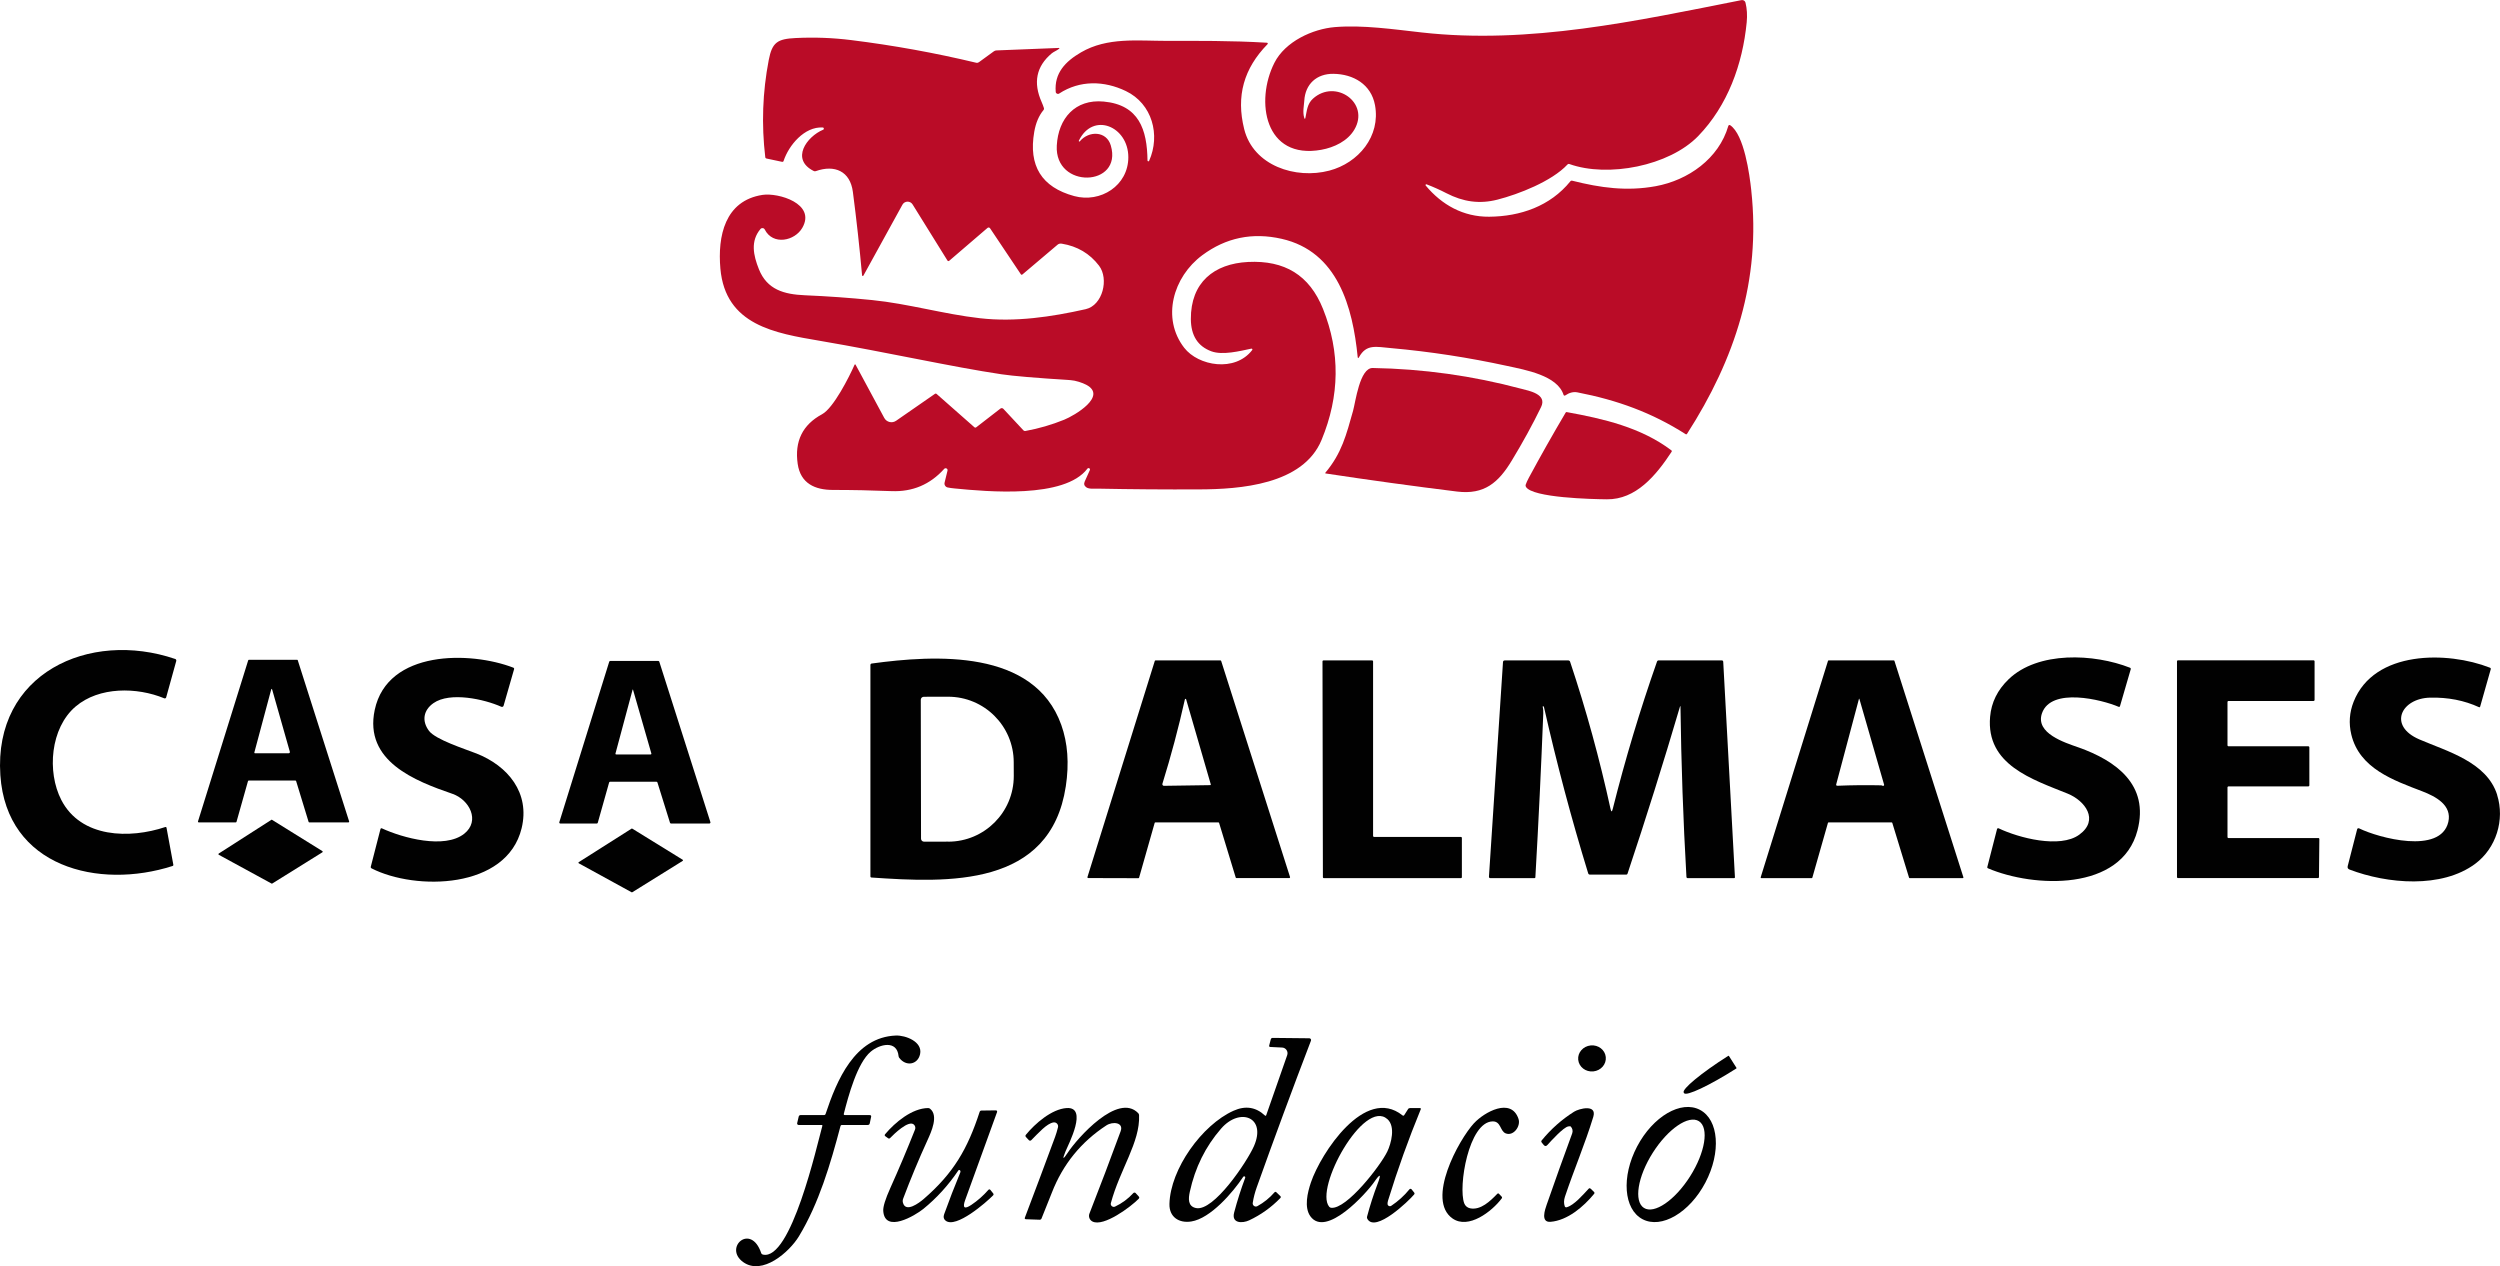
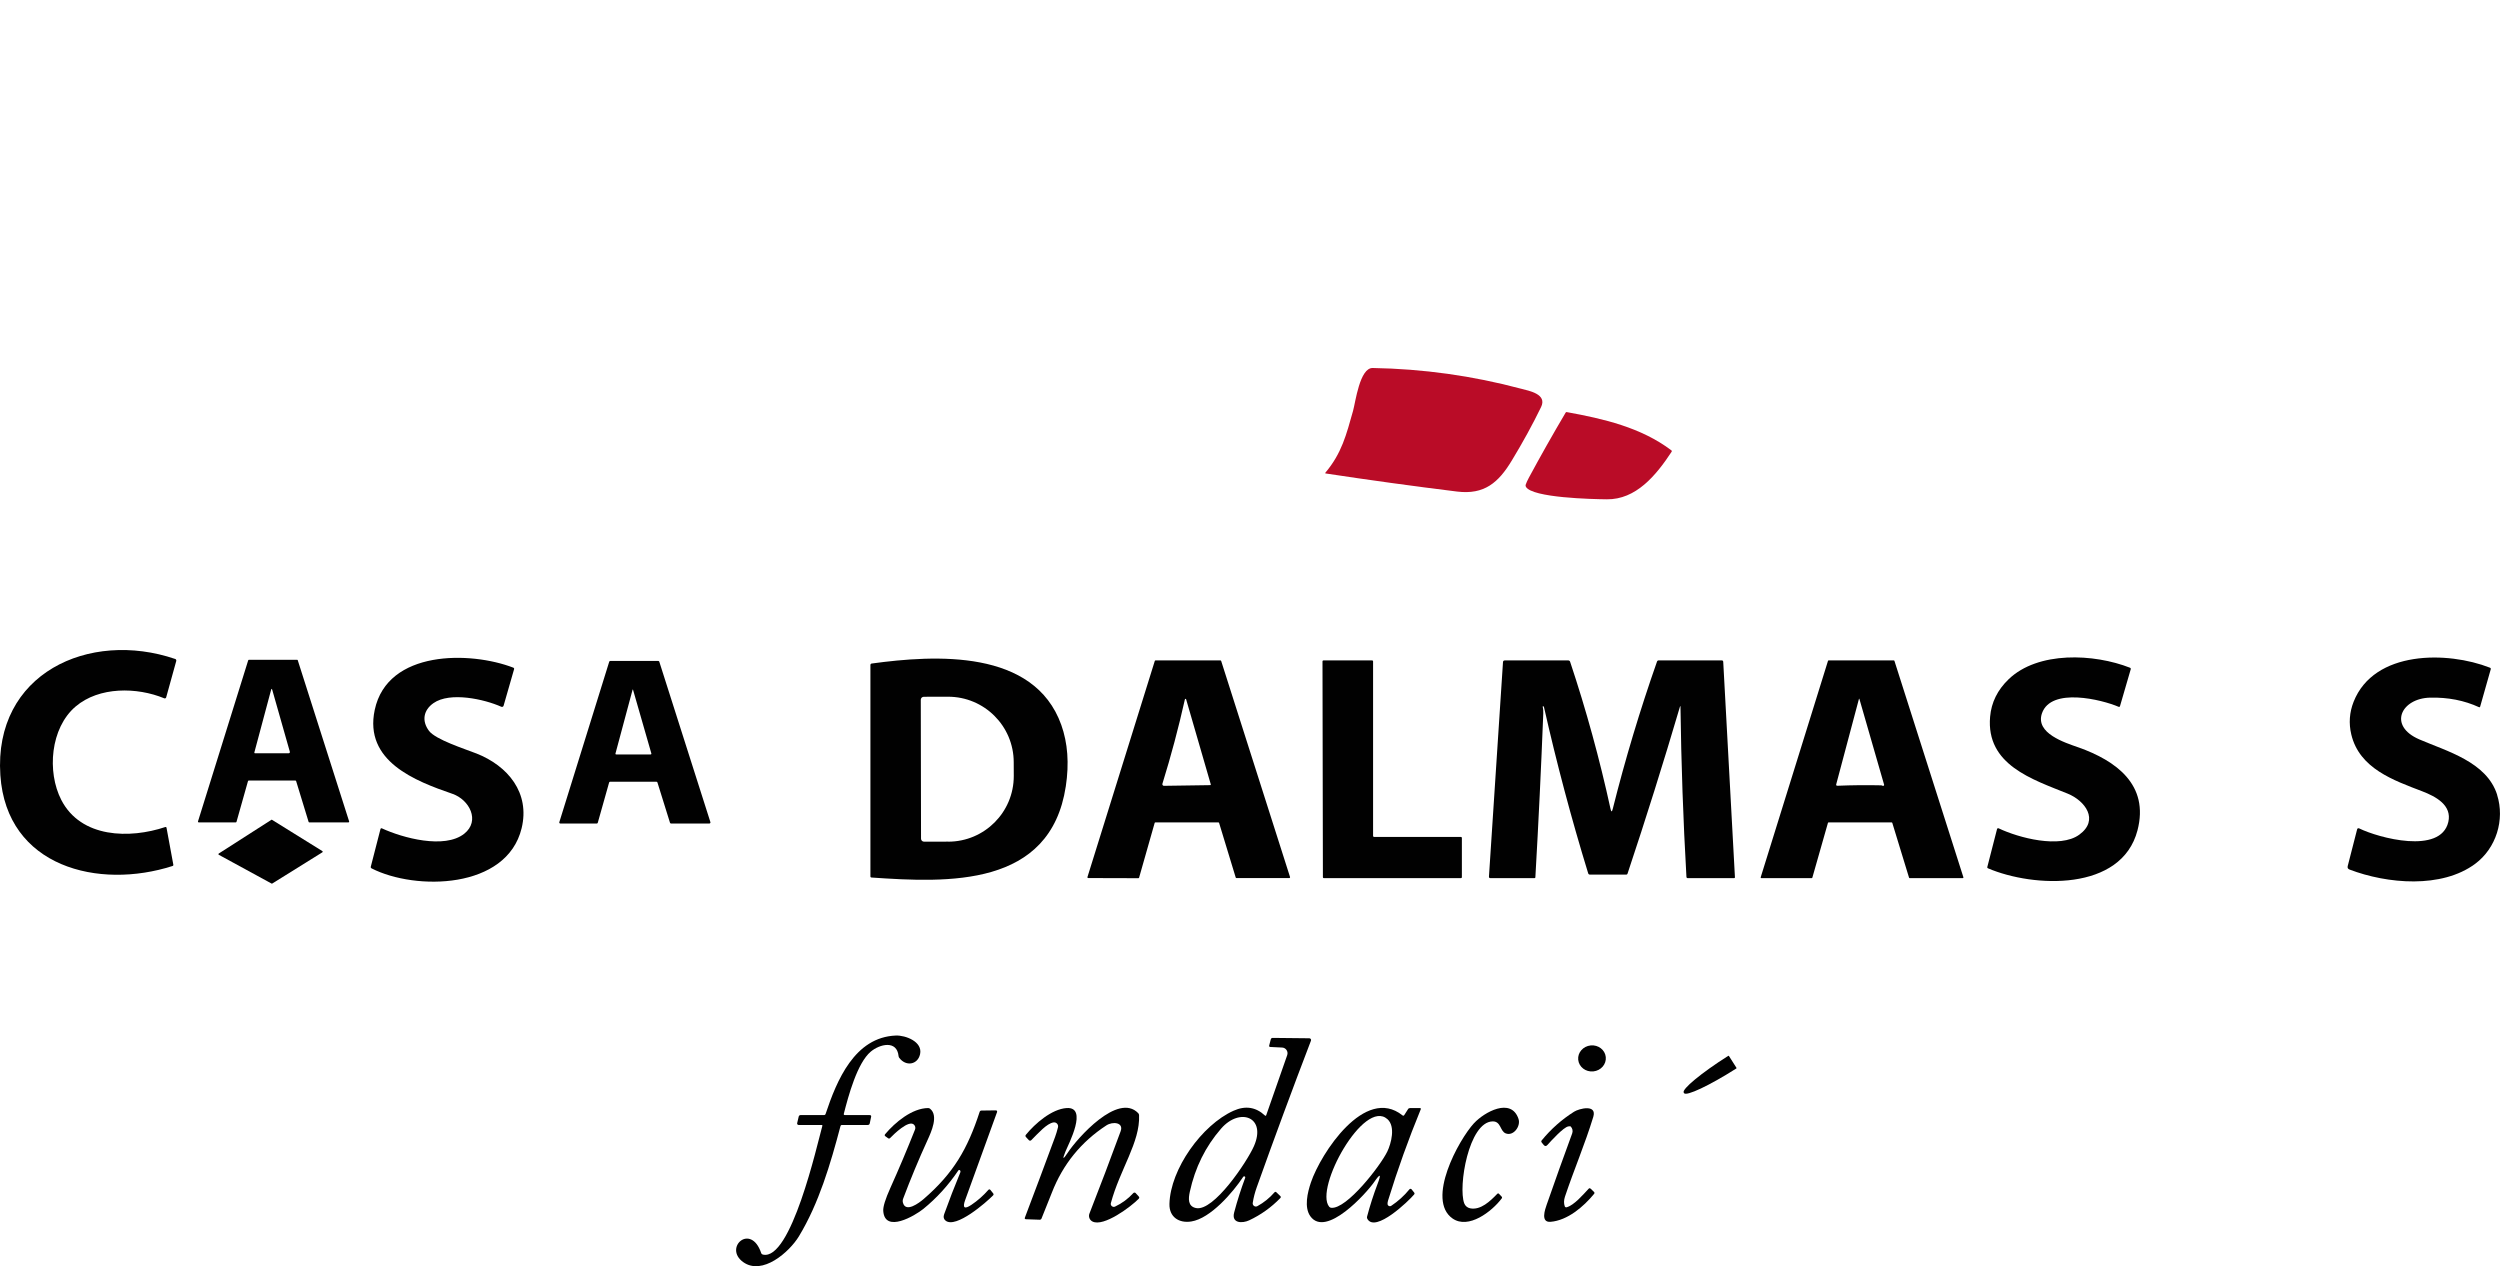
<svg xmlns="http://www.w3.org/2000/svg" width="464" height="235" viewBox="0 0 464 235" fill="none">
  <g clip-path="url(#clip0_87_8799)">
-     <path d="M325.039 35.347C324.722 32.381 323.722 25 321.123 23.24C320.993 23.154 320.817 23.22 320.777 23.37C319.017 29.459 313.318 33.452 307.297 34.558C301.904 35.538 297.058 34.859 291.816 33.542C291.67 33.502 291.55 33.542 291.454 33.658C287.72 38.263 282.196 40.174 276.391 40.224C271.591 40.265 267.605 38.032 264.61 34.437C264.514 34.322 264.635 34.156 264.776 34.211C266.032 34.694 267.264 35.242 268.455 35.86C271.561 37.459 274.572 37.911 277.929 37.052C281.809 36.061 288.011 33.663 290.922 30.535C291.012 30.435 291.153 30.4 291.278 30.445C298.42 32.999 309.795 30.812 315.178 25.261C320.651 19.609 323.43 11.942 324.189 4.133C324.315 2.831 324.24 1.614 323.963 0.488C323.888 0.166 323.561 -0.04 323.234 0.02C303.748 3.872 283.88 8.271 263.866 6.024C258.579 5.435 252.944 4.606 247.762 5.028C243.626 5.37 238.529 7.703 236.529 11.66C232.92 18.78 234.715 29.691 245.239 27.8C247.642 27.363 250.115 26.176 251.361 24.069C254.321 19.081 247.843 14.556 243.691 18.307C242.601 19.288 242.56 20.585 242.289 21.842C242.224 22.139 242.153 22.139 242.063 21.852C241.736 20.791 242.028 19.519 242.073 18.724C242.244 15.592 244.385 13.661 247.481 13.701C251.18 13.747 254.492 15.652 255.201 19.519C256.267 25.286 252.13 30.244 246.722 31.667C240.49 33.311 232.629 30.777 230.925 23.974C229.382 17.814 230.865 12.691 235.257 8.196C235.353 8.1 235.288 7.939 235.152 7.929C228.397 7.522 221.999 7.587 216.57 7.587C211.142 7.587 205.523 6.868 200.633 9.719C197.722 11.414 195.652 13.576 195.943 17.055C195.968 17.367 196.315 17.533 196.576 17.367C200.437 14.843 204.955 14.974 208.956 16.899C213.861 19.253 215.409 25.07 213.278 29.852C213.208 30.007 212.977 29.957 212.977 29.791C212.906 24.064 211.409 19.464 204.854 18.85C199.552 18.352 196.406 21.983 196.139 27.021C195.707 35.166 208.423 34.714 206.166 27.006C205.367 24.255 202.05 24.245 200.411 26.236C200.376 26.282 200.316 26.287 200.271 26.256C200.225 26.231 200.21 26.171 200.23 26.121C202.859 20.685 209.423 23.456 209.418 29.173C209.418 34.467 204.246 37.71 199.376 36.393C193.325 34.749 190.852 30.772 191.958 24.456C192.249 22.797 192.822 21.45 193.681 20.419C193.772 20.313 193.792 20.198 193.757 20.072C193.636 19.695 193.501 19.328 193.34 18.971C191.716 15.336 192.329 12.319 195.189 9.915C195.536 9.624 196.109 9.403 196.521 9.086C196.692 8.95 196.672 8.89 196.451 8.9L184.966 9.357C184.77 9.357 184.599 9.423 184.443 9.538L181.679 11.55C181.543 11.65 181.367 11.685 181.202 11.65C173.542 9.815 165.807 8.412 157.991 7.442C154.563 7.014 151.125 6.889 147.672 7.059C144.305 7.225 143.31 7.839 142.677 11.147C141.531 17.11 141.314 23.114 142.033 29.163C142.048 29.308 142.134 29.394 142.274 29.424L145.144 30.033C145.295 30.063 145.391 30.007 145.436 29.867C146.396 26.955 149.316 23.456 152.709 23.662C152.935 23.677 152.99 23.989 152.779 24.074C149.718 25.352 146.687 29.575 151.035 31.742C151.161 31.802 151.286 31.812 151.412 31.762C154.9 30.515 157.795 31.762 158.293 35.614C158.971 40.798 159.539 45.961 160.002 51.105C160.017 51.236 160.182 51.271 160.248 51.155L167.49 37.992C167.898 37.258 168.943 37.233 169.38 37.947L175.849 48.36C175.919 48.47 176.065 48.495 176.165 48.41L183.282 42.301C183.428 42.175 183.649 42.205 183.755 42.366L189.46 50.889C189.545 51.02 189.651 51.03 189.771 50.934C191.937 49.079 194.114 47.233 196.3 45.403C196.501 45.237 196.762 45.177 197.074 45.227C199.954 45.695 202.256 47.057 203.98 49.31C205.845 51.749 204.674 56.671 201.492 57.385C195.124 58.818 188.429 59.809 181.89 59.064C175.135 58.3 168.586 56.369 161.856 55.691C157.705 55.273 153.553 54.977 149.386 54.801C145.511 54.635 142.365 53.76 140.852 49.969C139.822 47.384 139.254 44.755 141.144 42.502C141.365 42.241 141.782 42.291 141.938 42.598C143.456 45.589 147.512 44.73 148.914 42.276C151.492 37.781 144.431 35.729 141.526 36.172C134.529 37.243 133.167 43.84 133.705 49.873C134.645 60.367 143.868 61.84 152.156 63.253C164.806 65.41 176.754 68.115 185.881 69.467C187.982 69.784 192.249 70.146 198.692 70.553C199.642 70.614 200.909 71.046 201.608 71.413C205.603 73.515 199.436 77.12 197.516 77.899C195.204 78.84 192.812 79.534 190.334 79.986C190.173 80.016 190.038 79.971 189.927 79.85L186.228 75.883C186.082 75.727 185.841 75.707 185.67 75.838L181.202 79.297C181.076 79.398 180.95 79.393 180.83 79.282L173.848 73.128C173.738 73.027 173.622 73.022 173.502 73.113L166.314 78.096C165.575 78.608 164.545 78.367 164.118 77.567L158.825 67.738C158.735 67.577 158.66 67.577 158.584 67.748C157.604 69.97 154.699 75.737 152.573 76.884C148.959 78.83 147.451 81.897 148.049 86.085C148.577 89.771 151.306 90.927 154.573 90.932C158.202 90.932 161.841 91.007 165.465 91.153C169.37 91.309 172.627 89.931 175.241 87.025C175.492 86.749 175.949 86.985 175.859 87.347L175.316 89.569C175.216 89.977 175.477 90.389 175.889 90.475C176.256 90.55 176.683 90.61 177.171 90.656C183.232 91.249 197.607 92.581 201.819 86.985C201.899 86.879 202.05 86.844 202.171 86.91C202.286 86.98 202.336 87.126 202.276 87.251L201.326 89.363C201.125 89.811 201.226 90.173 201.633 90.454C202.15 90.811 203.191 90.681 203.698 90.691C210.006 90.816 216.314 90.862 222.627 90.832C230.045 90.801 241.832 89.997 245.279 81.66C248.672 73.465 248.763 65.355 245.551 57.335C243.033 51.035 238.404 48.284 231.644 48.621C225.321 48.938 220.983 52.422 221.023 59.235C221.044 62.282 222.31 64.273 224.833 65.204C226.904 65.968 230.075 65.168 232.252 64.706C232.398 64.676 232.503 64.842 232.413 64.962C229.231 69.126 222.411 67.939 219.787 64.545C215.55 59.074 217.696 51.402 223.155 47.359C227.532 44.111 232.438 43.095 237.861 44.322C248.31 46.685 251.065 57.033 251.984 66.244C252.014 66.521 252.095 66.536 252.231 66.295C253.603 63.826 255.347 64.354 258.232 64.615C265.469 65.264 272.632 66.37 279.738 67.919C283.141 68.658 289.057 69.689 290.198 73.289C290.238 73.419 290.394 73.475 290.504 73.394C291.273 72.871 292.022 72.68 292.756 72.821C300.18 74.259 306.598 76.592 312.845 80.574C312.951 80.645 313.041 80.62 313.117 80.514C322.043 66.632 326.833 51.95 325.039 35.387V35.347Z" fill="#BA0C27" />
    <path d="M282.311 72.147C273.29 69.739 264.107 68.457 254.768 68.301C252.361 68.261 251.587 74.621 251.124 76.265C249.878 80.685 249.034 84.114 245.993 87.729C245.922 87.81 245.943 87.86 246.043 87.875C254.16 89.107 262.292 90.228 270.44 91.234C275.496 91.857 278.12 89.564 280.582 85.487C282.643 82.088 284.458 78.774 286.021 75.556C287.197 73.148 283.844 72.55 282.306 72.142L282.311 72.147Z" fill="#BA0C27" />
    <path d="M290.786 76.481C290.701 76.466 290.635 76.497 290.59 76.572C288.198 80.615 285.921 84.647 283.76 88.659C283.498 89.152 283.297 89.579 283.172 89.947C283.126 90.082 283.136 90.228 283.212 90.354C284.383 92.395 295.531 92.647 298.24 92.672C303.608 92.727 307.317 88.312 310.242 83.863C310.318 83.747 310.298 83.651 310.192 83.571C304.558 79.322 297.592 77.718 290.796 76.487L290.786 76.481Z" fill="#BA0C27" />
    <path d="M32.494 122.297C16.562 116.877 -1.201 124.972 0.066 143.877C1.217 160.977 18.366 165.126 32.017 160.731C32.143 160.691 32.188 160.61 32.168 160.48L30.906 153.631C30.891 153.526 30.78 153.466 30.68 153.496C24.116 155.698 15.044 155.587 11.375 148.468C8.696 143.259 9.344 135.108 14.044 131.121C18.411 127.415 25.418 127.511 30.489 129.608C30.635 129.668 30.801 129.587 30.841 129.437L32.711 122.684C32.756 122.518 32.665 122.342 32.499 122.292L32.494 122.297Z" fill="#010101" />
    <path d="M88.375 139.829C86.204 138.975 80.866 137.28 79.629 135.656C78.217 133.786 78.614 131.785 80.449 130.502C83.52 128.35 89.883 129.763 93.044 131.176C93.215 131.252 93.416 131.161 93.466 130.98L95.416 124.197C95.452 124.087 95.391 123.966 95.281 123.921C87.35 120.849 71.914 120.577 69.547 131.765C67.532 141.298 77.076 144.958 83.977 147.336C87.103 148.417 89.189 152.339 86.158 154.743C82.499 157.634 74.724 155.517 70.914 153.757C70.753 153.682 70.653 153.732 70.608 153.903L68.823 160.842C68.783 160.992 68.838 161.103 68.979 161.178C77.091 165.312 94.049 165.11 96.814 153.717C98.402 147.165 94.291 142.147 88.385 139.829H88.375Z" fill="#010101" />
    <path d="M385.76 138.718C383.237 137.828 377.703 136.104 378.989 132.388C380.683 127.501 390.107 129.854 393.198 131.176C393.339 131.237 393.429 131.191 393.475 131.046L395.465 124.207C395.5 124.097 395.44 123.976 395.329 123.931C388.67 121.311 378.256 120.803 372.782 126.088C370.737 128.064 369.596 130.372 369.365 133.016C368.575 141.971 377.22 144.646 383.754 147.296C386.991 148.608 389.675 152.193 385.905 154.924C382.312 157.528 374.652 155.502 370.983 153.752C370.807 153.672 370.691 153.722 370.641 153.913L368.842 160.922C368.812 161.028 368.852 161.108 368.957 161.153C377.446 164.779 393.751 165.488 396.717 154.114C398.928 145.637 392.731 141.192 385.76 138.713V138.718Z" fill="#010101" />
    <path d="M463.468 147.502C461.528 141.393 454.109 139.427 449.033 137.235C443.127 134.686 445.681 129.602 451.028 129.482C454.351 129.406 457.376 130 460.11 131.257C460.216 131.302 460.281 131.272 460.312 131.161L462.277 124.233C462.322 124.082 462.267 123.976 462.126 123.921C454.32 120.849 440.629 120.637 436.83 130.251C436.051 132.232 435.91 134.253 436.402 136.33C437.915 142.64 444.238 144.822 449.566 146.864C452.104 147.834 455.13 149.468 454.406 152.565C452.973 158.654 441.423 155.492 437.9 153.767C437.674 153.662 437.533 153.722 437.473 153.963L435.734 160.746C435.658 161.058 435.769 161.269 436.066 161.385C443.082 164.065 453.195 164.944 459.407 160.314C463.267 157.438 464.941 152.183 463.458 147.507L463.468 147.502Z" fill="#010101" />
    <path d="M161.78 123.152C161.644 123.172 161.549 123.287 161.549 123.418V162.652C161.549 162.787 161.619 162.853 161.75 162.868C175.959 163.848 194.957 164.728 197.812 145.949C198.456 141.705 198.174 137.904 196.973 134.54C191.927 120.441 173.566 121.538 161.78 123.152ZM175.994 156.206L171.501 156.216C171.194 156.216 170.943 155.964 170.943 155.658L170.897 129.879C170.897 129.572 171.149 129.321 171.455 129.321L175.949 129.311C182.674 129.301 188.142 134.741 188.147 141.474L188.157 144.018C188.167 150.745 182.724 156.206 175.994 156.216V156.206Z" fill="#010101" />
    <path d="M55.279 122.558C55.264 122.498 55.203 122.458 55.143 122.458H46.201C46.141 122.458 46.086 122.498 46.066 122.558L36.747 152.45C36.722 152.54 36.793 152.636 36.883 152.636H43.759C43.824 152.636 43.879 152.591 43.895 152.53L46.026 144.978C46.041 144.918 46.101 144.873 46.161 144.873H54.826C54.887 144.873 54.942 144.913 54.962 144.973L57.274 152.535C57.289 152.596 57.349 152.636 57.41 152.636H64.662C64.758 152.636 64.828 152.54 64.798 152.45L55.269 122.558H55.279ZM53.57 139.809H47.362C47.227 139.809 47.181 139.744 47.217 139.618L50.313 128.049C50.388 127.782 50.459 127.782 50.534 128.049L53.796 139.523C53.841 139.669 53.725 139.809 53.575 139.809H53.57Z" fill="#010101" />
    <path d="M226.643 122.674C226.623 122.608 226.563 122.568 226.498 122.568H214.475C214.41 122.568 214.35 122.614 214.329 122.674L201.835 162.767C201.799 162.873 201.88 162.968 201.98 162.968L211.274 162.994C211.344 162.994 211.404 162.948 211.419 162.883L214.304 152.741C214.319 152.676 214.38 152.631 214.45 152.631H226.116C226.186 152.631 226.246 152.676 226.266 152.741L229.347 162.863C229.368 162.933 229.428 162.973 229.498 162.973H239.284C239.39 162.973 239.46 162.868 239.43 162.772L226.648 122.669L226.643 122.674ZM224.623 145.722L216.028 145.848C215.832 145.848 215.687 145.657 215.742 145.471C217.345 140.302 218.737 135.078 219.918 129.799C219.944 129.678 220.115 129.673 220.145 129.789L224.723 145.582C224.744 145.657 224.688 145.727 224.618 145.727L224.623 145.722Z" fill="#010101" />
    <path d="M271.159 155.331H255.01C254.914 155.331 254.844 155.255 254.844 155.165V122.739C254.844 122.644 254.768 122.573 254.678 122.573H245.621C245.53 122.573 245.455 122.649 245.455 122.739L245.53 162.818C245.53 162.913 245.606 162.984 245.696 162.984H271.159C271.254 162.984 271.324 162.908 271.324 162.818V155.502C271.324 155.406 271.249 155.336 271.159 155.336V155.331Z" fill="#010101" />
    <path d="M319.54 122.568H307.86C307.699 122.568 307.593 122.644 307.538 122.8C304.382 131.79 301.642 140.9 299.325 150.142C299.18 150.73 299.039 150.725 298.913 150.132C296.903 140.9 294.405 131.795 291.414 122.825C291.369 122.674 291.223 122.573 291.068 122.573H279.301C279.085 122.573 278.97 122.679 278.955 122.89L276.351 162.687C276.336 162.883 276.432 162.984 276.633 162.984H284.77C284.896 162.984 284.966 162.923 284.966 162.798C285.549 152.661 286.036 142.519 286.434 132.373C286.449 131.966 286.413 131.558 286.328 131.161C286.318 131.121 286.338 131.096 286.378 131.086C286.423 131.071 286.459 131.086 286.494 131.106C286.524 131.126 286.549 131.171 286.564 131.237C288.906 141.614 291.636 151.892 294.762 162.073C294.812 162.244 294.928 162.33 295.109 162.33H301.803C301.939 162.33 302.03 162.265 302.075 162.134C305.508 151.841 308.754 141.499 311.82 131.091C311.82 131.076 311.84 131.061 311.861 131.066C311.881 131.066 311.896 131.086 311.896 131.106C312.031 141.655 312.398 152.198 313.002 162.732C313.012 162.898 313.097 162.984 313.263 162.984H321.827C321.953 162.984 322.008 162.923 322.003 162.798L319.832 122.845C319.822 122.659 319.726 122.568 319.546 122.568H319.54Z" fill="#010101" />
    <path d="M351.608 122.664C351.593 122.608 351.537 122.568 351.477 122.568H339.404C339.344 122.568 339.294 122.608 339.274 122.664L326.789 162.813C326.759 162.898 326.824 162.984 326.914 162.984H336.248C336.303 162.984 336.358 162.943 336.373 162.883L339.263 152.736C339.279 152.676 339.334 152.636 339.389 152.636H351.08C351.14 152.636 351.19 152.676 351.211 152.731L354.317 162.888C354.332 162.943 354.387 162.984 354.447 162.984H364.278C364.369 162.984 364.429 162.898 364.404 162.813L351.608 122.664ZM349.512 145.858C349.431 145.858 349.366 145.838 349.316 145.803C349.27 145.778 349.225 145.763 349.18 145.758C346.446 145.697 343.722 145.722 340.992 145.838C340.857 145.838 340.761 145.722 340.796 145.592L345.023 129.708C345.039 129.668 345.089 129.663 345.099 129.708L349.688 145.627C349.723 145.742 349.632 145.858 349.512 145.858Z" fill="#010101" />
-     <path d="M430.275 155.547H413.619C413.513 155.547 413.422 155.462 413.422 155.351V146.15C413.422 146.044 413.508 145.954 413.619 145.954H428.42C428.526 145.954 428.616 145.868 428.616 145.758V138.708C428.616 138.603 428.531 138.512 428.42 138.512H413.619C413.513 138.512 413.422 138.427 413.422 138.316V130.296C413.422 130.191 413.508 130.1 413.619 130.1H429.39C429.496 130.1 429.586 130.015 429.586 129.904V122.749C429.586 122.644 429.501 122.553 429.39 122.553H404.245C404.139 122.553 404.049 122.639 404.049 122.749V162.777C404.049 162.883 404.134 162.973 404.245 162.973H430.205C430.31 162.973 430.401 162.888 430.401 162.777L430.471 155.728C430.471 155.623 430.386 155.532 430.275 155.532V155.547Z" fill="#010101" />
    <path d="M122.366 122.81C122.341 122.734 122.266 122.674 122.18 122.674H113.259C113.174 122.674 113.098 122.729 113.073 122.81L103.81 152.596C103.77 152.721 103.865 152.847 103.996 152.847H110.761C110.847 152.847 110.927 152.792 110.947 152.706L113.053 145.23C113.073 145.144 113.154 145.089 113.239 145.089H121.834C121.919 145.089 121.995 145.144 122.02 145.225L124.352 152.706C124.377 152.787 124.452 152.842 124.538 152.842H131.665C131.8 152.842 131.891 152.711 131.851 152.586L122.361 122.8L122.366 122.81ZM120.723 140.026H114.395C114.254 140.026 114.199 139.955 114.239 139.824L117.411 127.999C117.421 127.958 117.481 127.958 117.486 127.999L120.884 139.814C120.924 139.955 120.869 140.026 120.723 140.026Z" fill="#010101" />
    <path d="M50.514 152.158C50.468 152.128 50.408 152.128 50.368 152.158L40.607 158.413C40.517 158.468 40.522 158.599 40.607 158.649L50.393 163.984C50.438 164.009 50.488 164.004 50.529 163.984L59.827 158.192C59.912 158.142 59.912 158.011 59.827 157.961L50.503 152.168L50.514 152.158Z" fill="#010101" />
-     <path d="M117.35 153.797C117.305 153.772 117.255 153.772 117.215 153.797L107.419 160.012C107.338 160.062 107.343 160.183 107.429 160.233L117.22 165.603C117.26 165.623 117.31 165.618 117.35 165.603L126.699 159.786C126.779 159.735 126.779 159.615 126.699 159.564L117.355 153.797H117.35Z" fill="#010101" />
    <path d="M161.423 206.954H156.804C156.639 206.954 156.578 206.873 156.613 206.712C157.453 203.439 159.086 197.3 161.619 195.178C163.263 193.8 166.475 192.976 166.776 196.018C166.791 196.128 166.826 196.239 166.897 196.329C168.148 198.004 170.335 197.612 170.767 195.651C171.275 193.323 168.043 192.131 166.279 192.196C158.604 192.493 155.297 200.553 153.236 206.732C153.191 206.883 153.085 206.959 152.929 206.959H148.582C148.416 206.959 148.28 207.074 148.24 207.235L147.953 208.457C147.913 208.628 148.044 208.794 148.22 208.794H152.482C152.613 208.794 152.658 208.854 152.623 208.98C151.653 212.49 146.808 234.115 141.58 232.848C141.445 232.813 141.324 232.712 141.279 232.571C139.369 226.9 134.242 231.561 137.916 234.231C141.48 236.815 146.516 232.365 148.275 229.464C151.989 223.335 154.12 216.1 155.995 209C156.03 208.879 156.136 208.794 156.262 208.794H161.057C161.258 208.794 161.383 208.693 161.428 208.492L161.68 207.28C161.725 207.069 161.635 206.964 161.418 206.964L161.423 206.954Z" fill="#010101" />
    <path d="M236.906 221.294C236.776 221.168 236.65 221.178 236.535 221.309C235.63 222.349 234.574 223.199 233.368 223.863C232.941 224.094 232.438 223.737 232.509 223.26C232.649 222.309 232.906 221.324 233.268 220.313C236.519 211.202 239.872 202.142 243.315 193.147C243.395 192.936 243.239 192.704 243.018 192.704L236.223 192.634C236.027 192.634 235.901 192.724 235.851 192.92L235.564 194.037C235.519 194.213 235.59 194.308 235.776 194.318L237.962 194.424C238.666 194.454 239.138 195.163 238.907 195.832L235.017 206.964C234.966 207.115 234.881 207.135 234.76 207.029C233.082 205.465 231.142 205.169 228.945 206.154C223.105 208.769 217.209 216.964 217.048 223.456C216.988 225.899 218.843 227.061 221.089 226.709C224.673 226.151 228.835 221.304 230.744 218.413C230.8 218.327 230.915 218.297 231.011 218.342C231.106 218.387 231.147 218.503 231.111 218.599C230.337 220.665 229.649 222.807 229.061 225.029C228.503 227.121 230.639 227.056 231.835 226.498C234.006 225.482 235.931 224.104 237.62 222.37C237.751 222.234 237.751 222.108 237.62 221.982L236.911 221.304L236.906 221.294ZM221.974 224.215C220.431 223.898 220.562 222.435 220.828 221.203C221.808 216.698 223.743 212.786 226.643 209.463C230.131 205.46 235.117 207.326 232.725 212.741C231.453 215.617 225.271 224.899 221.979 224.215H221.974Z" fill="#010101" />
    <path d="M295.233 194.032C293.821 194.172 292.78 195.364 292.916 196.696C293.052 198.029 294.303 198.994 295.716 198.853C297.128 198.713 298.168 197.521 298.033 196.189C297.897 194.856 296.646 193.891 295.233 194.032Z" fill="#010101" />
    <path d="M322.283 198.18L320.896 195.998C320.871 195.952 320.806 195.937 320.76 195.967L320.71 195.998C315.779 199.125 312.105 202.167 312.497 202.785L312.563 202.891C312.96 203.509 317.272 201.478 322.203 198.346L322.253 198.315C322.298 198.285 322.313 198.225 322.283 198.18Z" fill="#010101" />
    <path d="M184.836 206.084L182.152 206.119C182.001 206.119 181.871 206.215 181.825 206.355C179.589 213.214 176.99 217.744 171.416 222.551C170.617 223.234 168.114 225.145 167.591 223.239C167.516 222.983 167.531 222.711 167.627 222.465C169.004 218.81 170.512 215.179 172.165 211.569C172.849 210.066 174.226 207.059 172.622 205.782C172.517 205.702 172.396 205.656 172.266 205.656C169.295 205.671 166.114 208.316 164.284 210.503C164.159 210.654 164.174 210.785 164.329 210.896L164.827 211.253C164.963 211.353 165.083 211.338 165.204 211.222C165.882 210.524 168.677 207.763 169.642 208.744C169.878 208.98 169.954 209.332 169.828 209.644C168.35 213.374 166.822 216.985 165.249 220.484C164.319 222.556 163.877 223.979 163.932 224.753C164.219 228.946 169.823 225.628 171.371 224.376C173.859 222.354 176.025 219.971 177.87 217.231C177.93 217.14 178.066 217.12 178.151 217.191C178.277 217.296 178.297 217.447 178.212 217.658C177.156 220.208 176.161 222.782 175.231 225.371C175.05 225.874 175.141 226.266 175.502 226.553C177.422 228.076 183.042 223.169 184.328 221.852C184.419 221.756 184.429 221.61 184.343 221.505L183.846 220.881C183.71 220.705 183.564 220.7 183.419 220.866C182.504 221.912 181.458 222.837 180.282 223.627C178.991 224.491 178.604 224.19 179.136 222.727L185.057 206.391C185.112 206.24 184.997 206.079 184.836 206.079V206.084Z" fill="#010101" />
    <path d="M210.785 221.439C210.67 221.309 210.463 221.309 210.343 221.439C209.383 222.495 208.252 223.33 206.955 223.943C206.523 224.144 206.051 223.752 206.176 223.295C207.855 217.035 211.63 211.987 211.413 206.979C211.413 206.838 211.348 206.697 211.248 206.597C207.488 202.71 199.944 211.253 198.18 213.933C197.27 215.31 197.134 215.235 197.757 213.706C198.305 212.369 202 205.375 197.954 205.656C195.174 205.852 192.103 208.542 190.414 210.604C190.289 210.755 190.294 210.896 190.424 211.041L190.952 211.61C191.068 211.74 191.269 211.745 191.394 211.625C192.767 210.257 194.264 208.532 195.521 208.321C196.049 208.231 196.496 208.713 196.36 209.236C196.189 209.915 196.013 210.508 195.827 211.006C193.983 215.999 192.118 220.987 190.223 225.975C190.148 226.176 190.213 226.286 190.434 226.291L192.968 226.382C193.113 226.382 193.249 226.301 193.304 226.161C193.963 224.562 194.606 222.948 195.234 221.334C197.275 216.095 200.648 211.941 205.342 208.874C206.523 208.105 208.599 208.301 207.991 209.96C206.136 215.024 204.206 220.112 202.201 225.236C201.979 225.799 202.221 226.432 202.758 226.709C204.834 227.78 209.936 223.943 211.343 222.49C211.479 222.349 211.479 222.204 211.343 222.058L210.78 221.439H210.785Z" fill="#010101" />
    <path d="M263.558 205.661H261.694C261.533 205.661 261.412 205.727 261.332 205.858L260.638 206.949C260.543 207.099 260.427 207.115 260.291 207.004C253.345 201.458 245.128 214.073 243.308 219.458C242.665 221.354 242.021 224.084 243.198 225.733C246.098 229.801 253.612 221.46 255.054 219.373C256.19 217.724 256.401 217.844 255.672 219.745C254.918 221.731 254.27 223.752 253.727 225.799C253.687 225.939 253.707 226.09 253.777 226.216C255.255 228.881 261.482 222.877 262.458 221.701C262.563 221.575 262.563 221.449 262.458 221.324L261.99 220.741C261.885 220.61 261.694 220.61 261.588 220.741C260.618 221.932 259.492 222.948 258.216 223.798C257.929 223.989 257.542 223.798 257.527 223.451C257.517 223.275 257.552 223.053 257.632 222.787C259.392 217.07 261.412 211.434 263.699 205.868C263.744 205.767 263.664 205.656 263.558 205.656V205.661ZM257.457 213.777C256.215 216.336 249.978 224.441 247.078 224.17C246.922 224.155 246.786 224.079 246.691 223.963C243.926 220.549 253.139 203.816 257.507 207.713C259.035 209.081 258.221 212.208 257.462 213.777H257.457Z" fill="#010101" />
    <path d="M273.586 208.452C270.691 211.595 264.665 222.691 269.586 226.146C272.541 228.222 276.894 224.858 278.718 222.43C278.808 222.314 278.798 222.199 278.703 222.088L278.231 221.59C278.115 221.465 277.999 221.465 277.879 221.59C276.597 222.913 274.813 224.662 272.843 224.26C272.345 224.155 271.938 223.813 271.762 223.34C270.601 220.263 272.591 208.236 277.024 208.13C278.597 208.095 278.391 209.93 279.452 210.353C280.884 210.936 282.287 209.035 281.839 207.683C280.472 203.57 275.421 206.466 273.596 208.452H273.586Z" fill="#010101" />
    <path d="M295.229 220.63C295.093 220.499 294.968 220.504 294.842 220.64C293.862 221.686 292.133 223.727 290.746 224.074C290.61 224.109 290.464 224.029 290.419 223.893C290.228 223.34 290.243 222.747 290.454 222.108C292.133 217.08 294.178 212.329 295.711 207.301C296.45 204.877 293.073 205.747 292.148 206.335C289.861 207.778 287.861 209.553 286.142 211.655C286.036 211.786 286.036 211.911 286.142 212.047L286.493 212.484C286.72 212.771 286.961 212.781 287.202 212.505C287.966 211.655 290.173 209.236 291.062 209.065C291.319 209.02 291.469 209.02 291.53 209.086C291.856 209.422 291.962 209.915 291.801 210.353C290.178 214.762 288.599 219.182 287.061 223.601C286.755 224.486 285.89 226.93 287.79 226.769C290.927 226.508 293.892 223.989 295.872 221.575C295.958 221.47 295.948 221.319 295.852 221.223L295.234 220.63H295.229Z" fill="#010101" />
-     <path d="M315.509 205.988C312.006 204.148 306.779 207.2 303.838 212.806C300.898 218.413 301.355 224.446 304.859 226.286C308.362 228.127 313.589 225.075 316.529 219.468C319.469 213.862 319.012 207.829 315.509 205.988ZM313.679 218.337C310.86 222.782 307.025 225.401 305.115 224.19C303.205 222.973 303.944 218.387 306.758 213.948C309.578 209.503 313.413 206.883 315.323 208.095C317.233 209.312 316.494 213.897 313.679 218.337Z" fill="#010101" />
  </g>
  <defs>
    <clipPath id="clip0_87_8799">
      <rect width="464" height="235" fill="white" />
    </clipPath>
  </defs>
</svg>